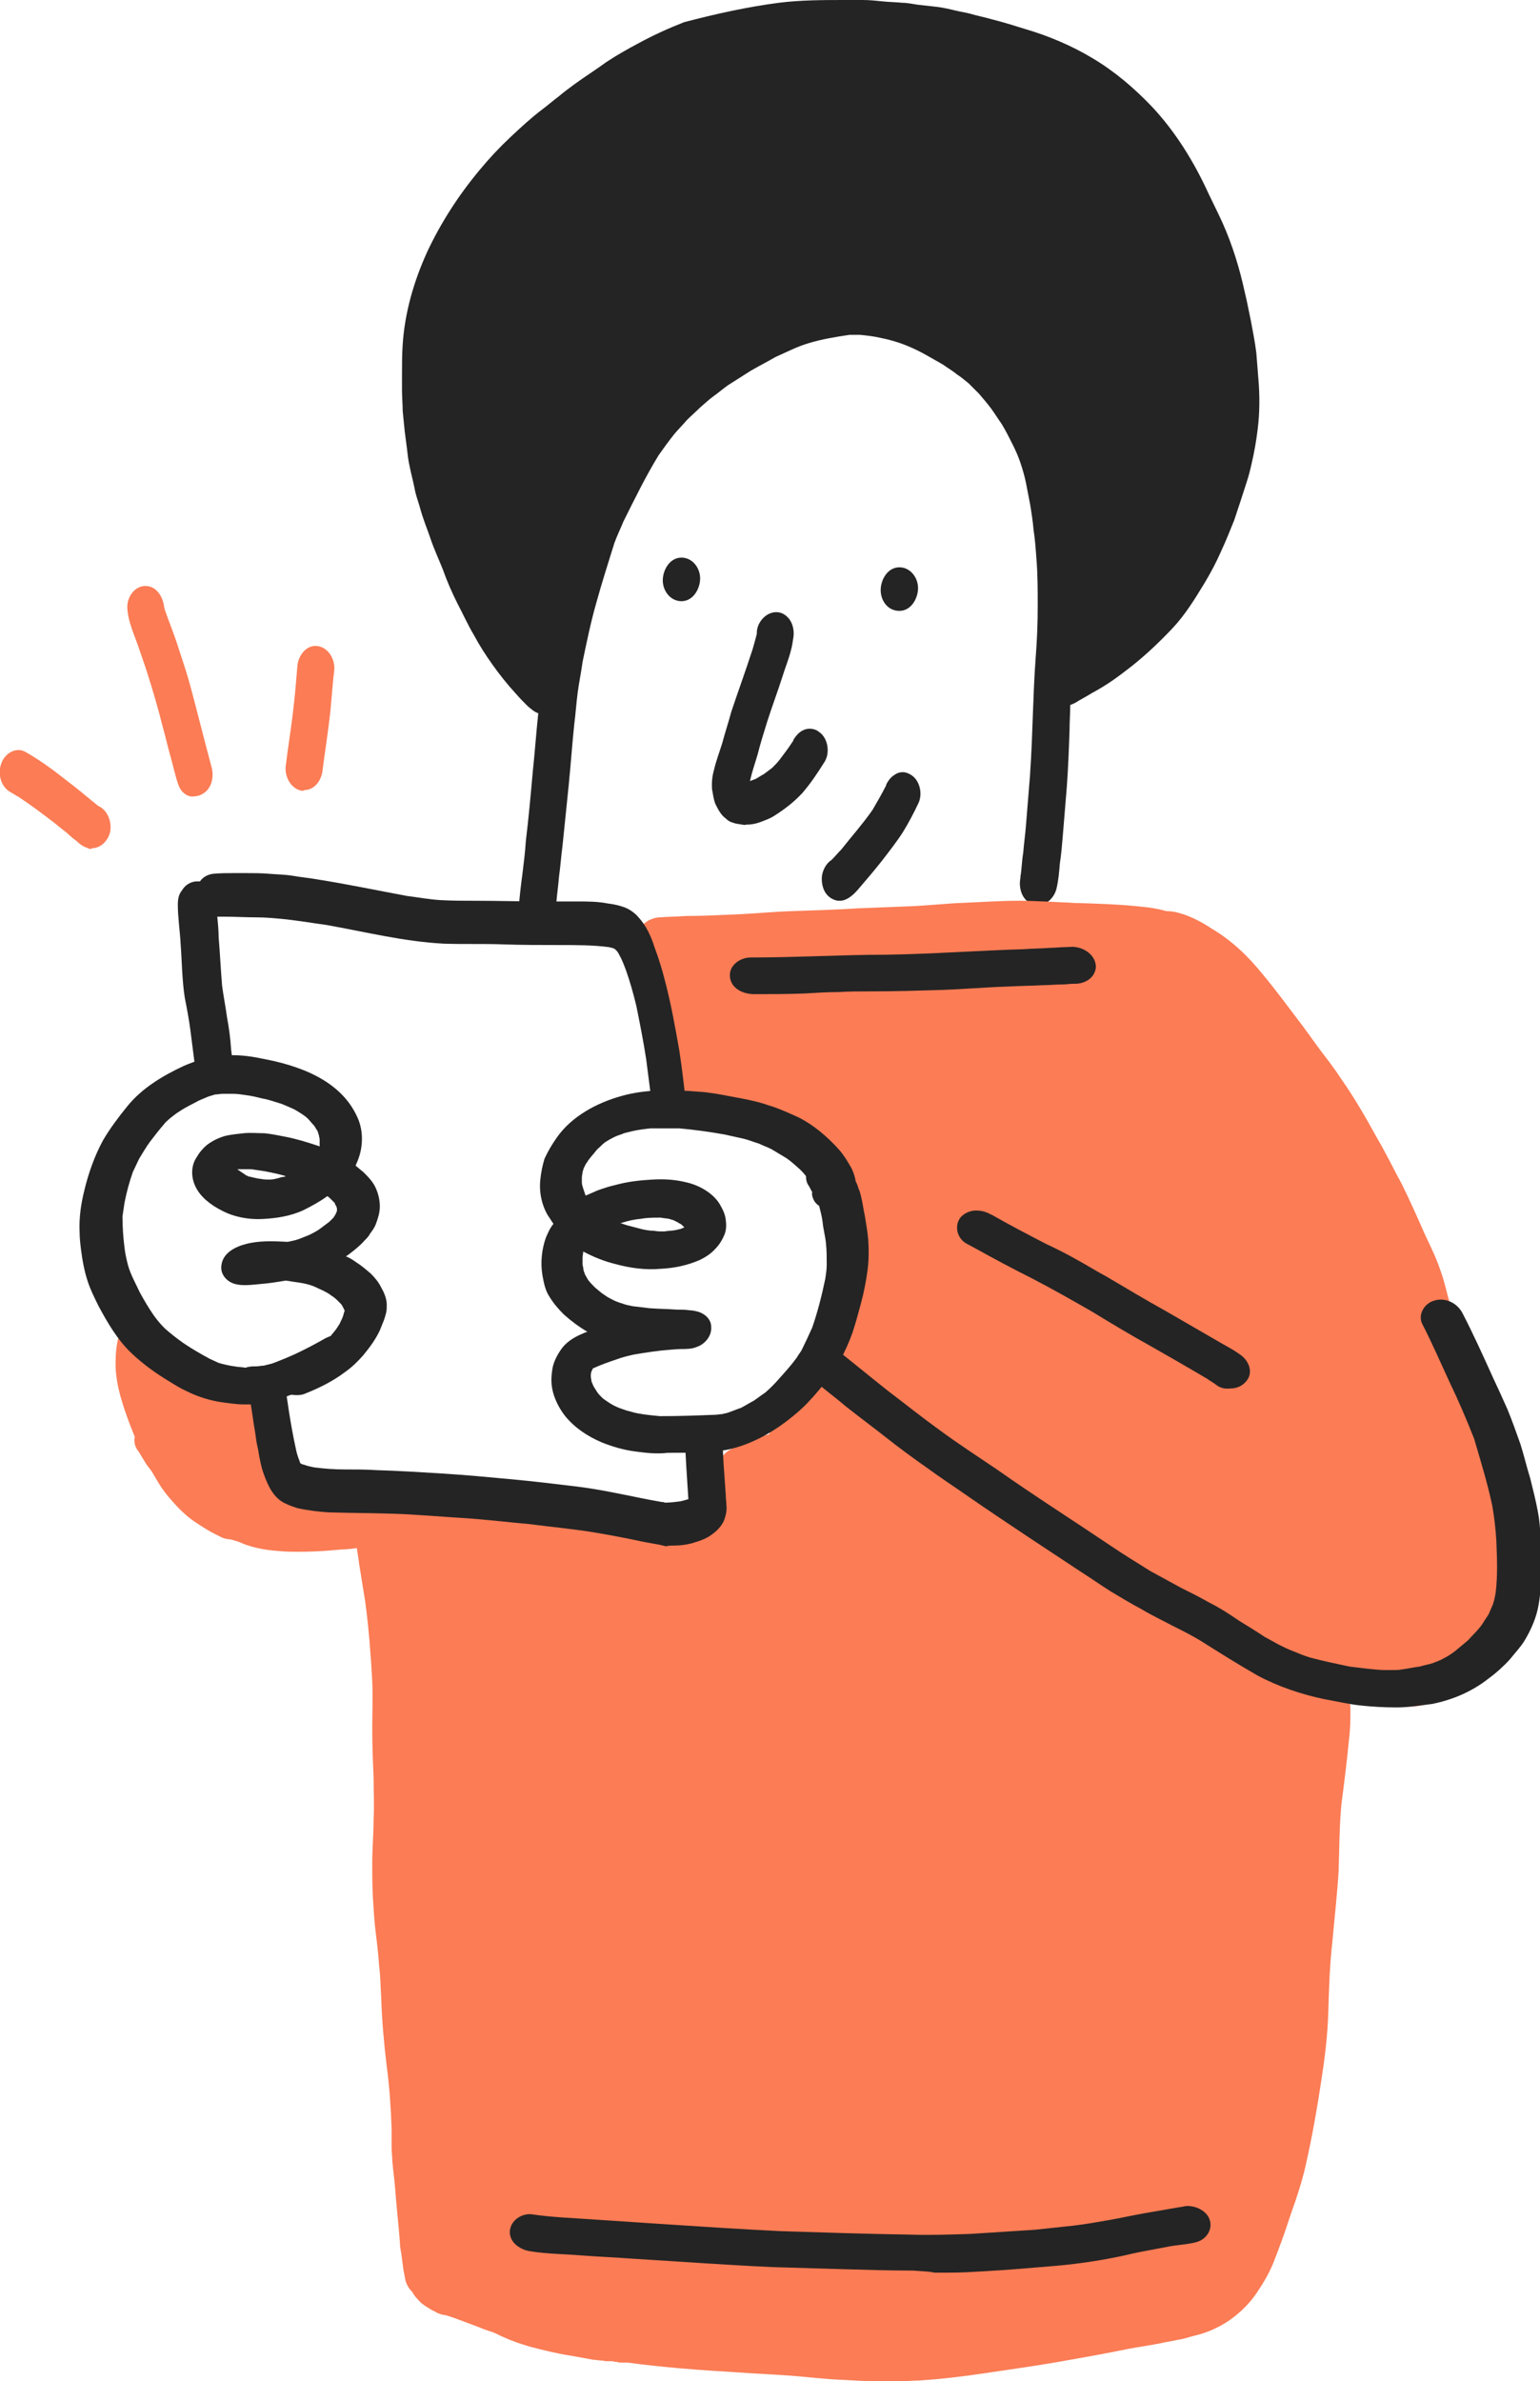
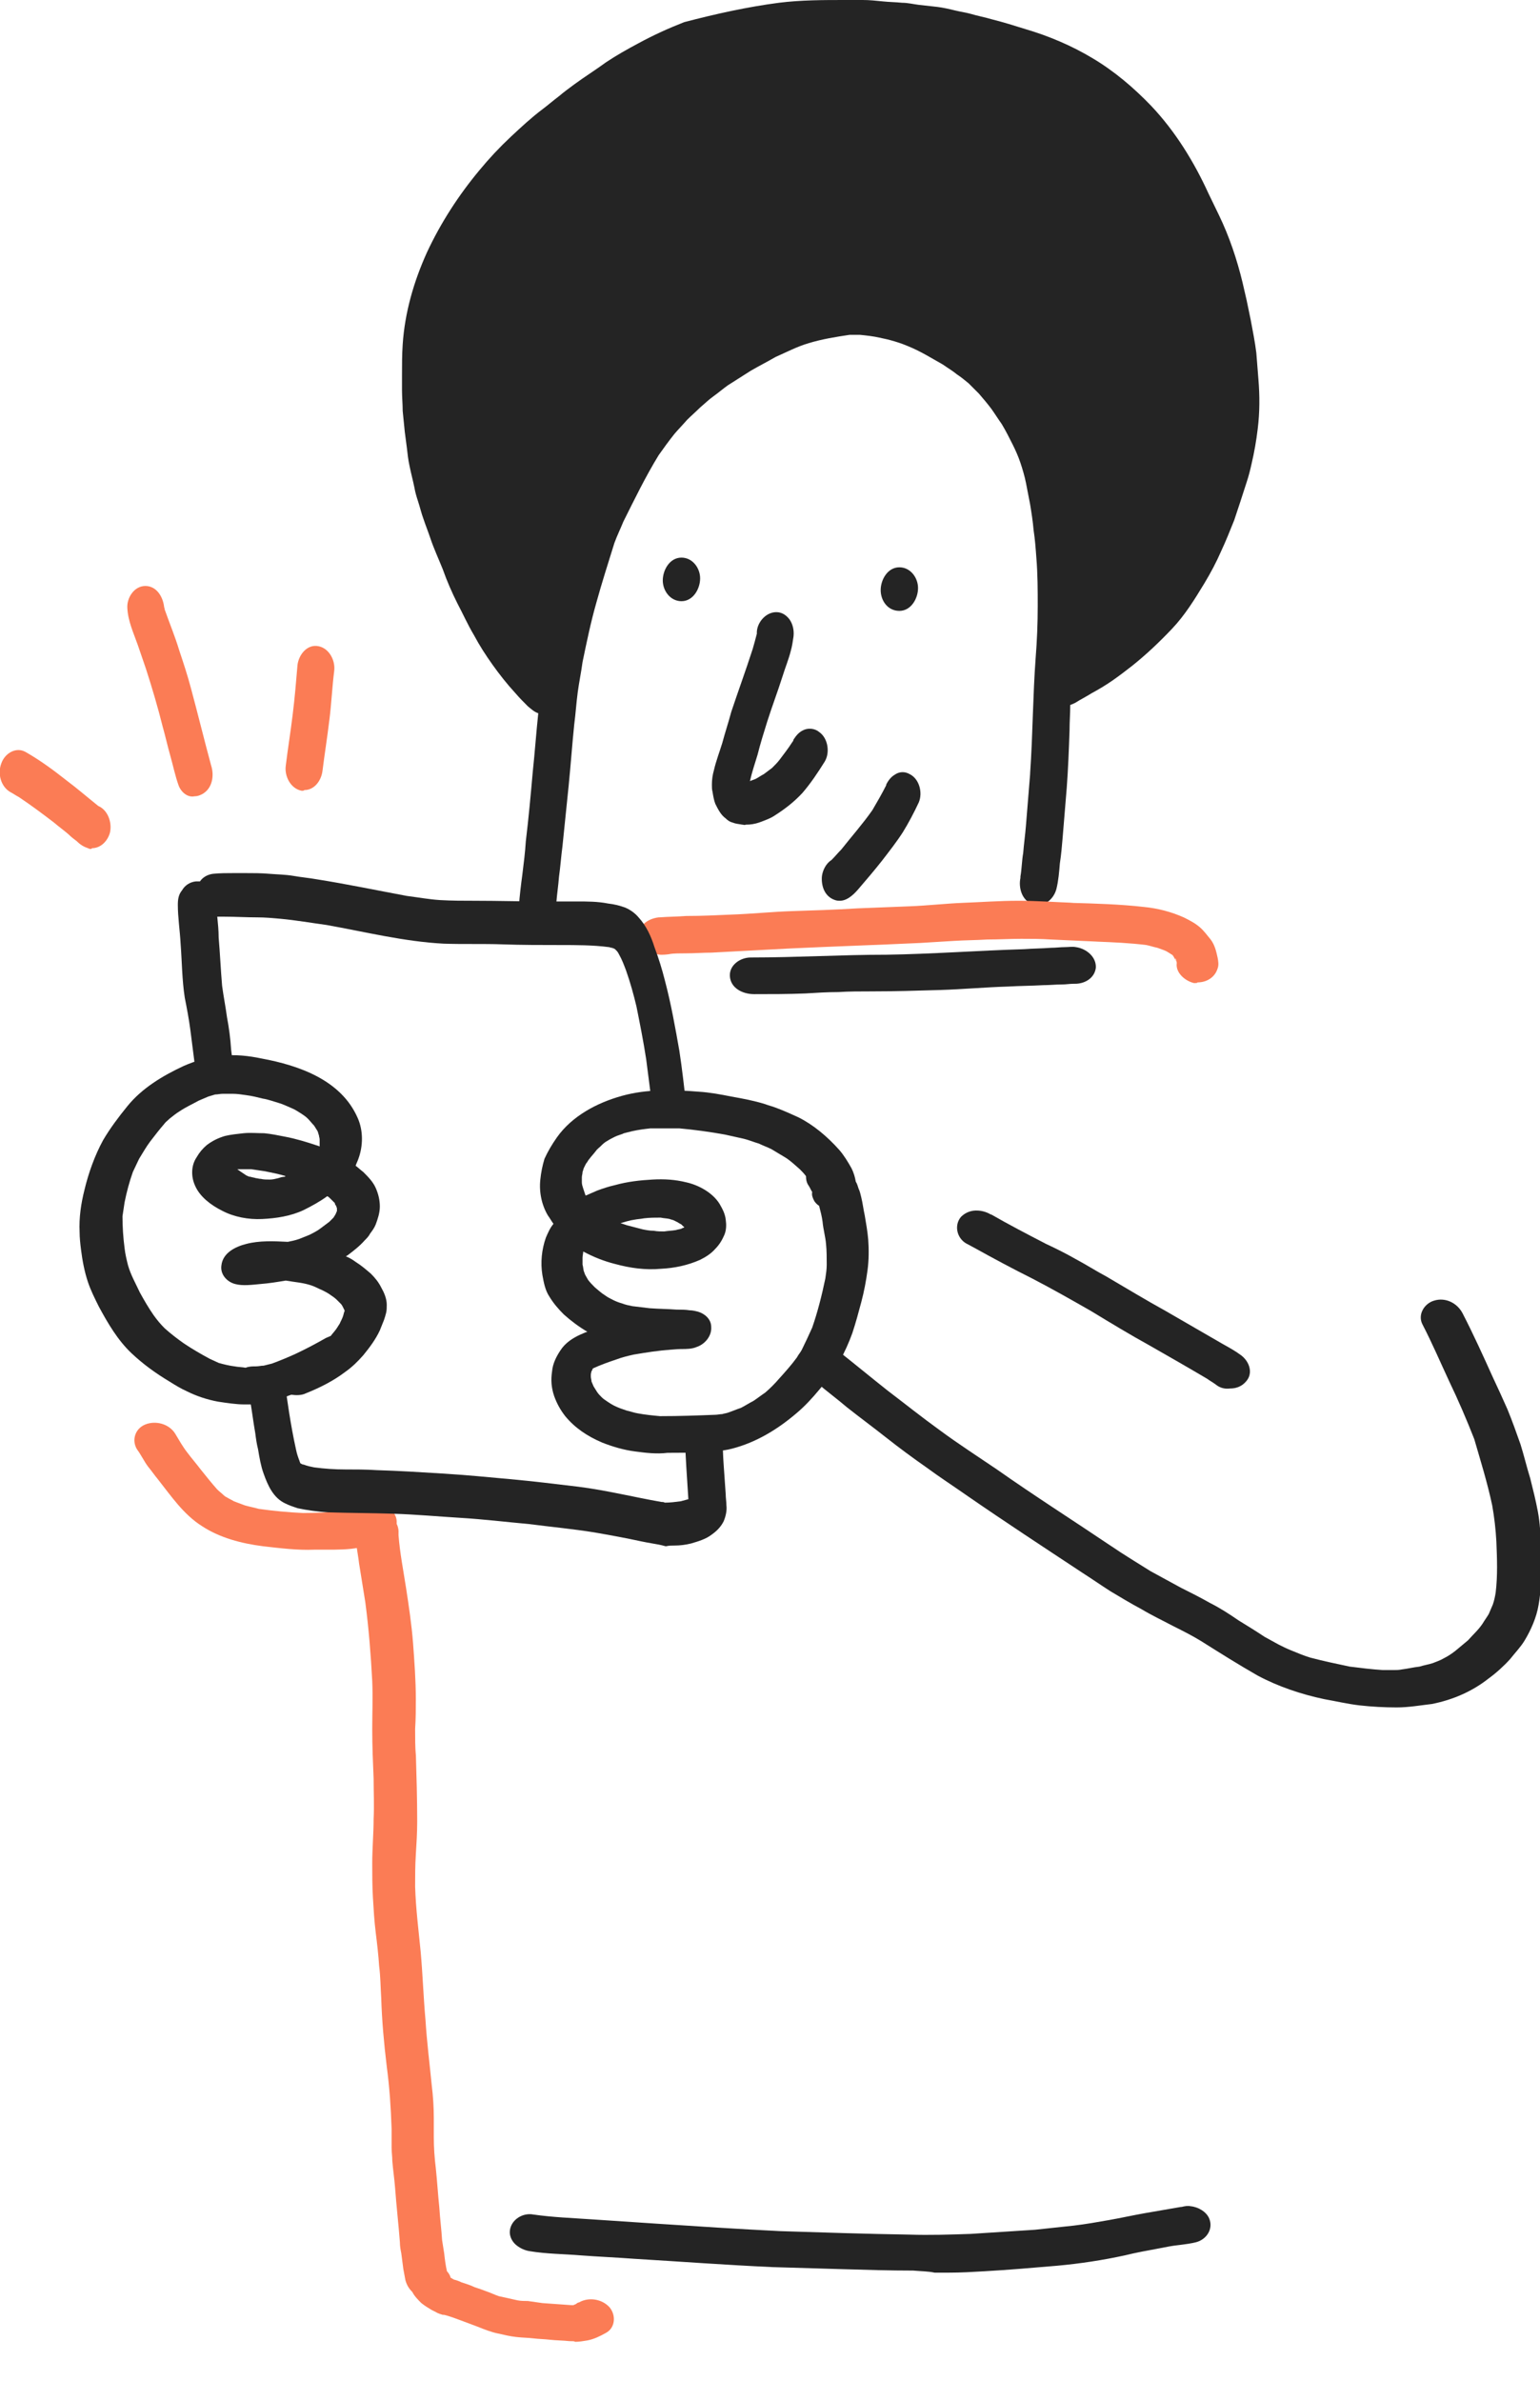
<svg xmlns="http://www.w3.org/2000/svg" x="0px" y="0px" width="222.64px" height="344.24px" viewBox="0 0 222.6 344.2">
  <g>
    <path fill="#242424" d="M95.8,83.9c0-1.5,1-3.3,2.7-3.3c1.6,0,2.7,1.5,2.7,3c0,1.5-1,3.3-2.7,3.3C96.9,86.9,95.8,85.4,95.8,83.9z" />
    <path fill="#242424" d="M127.3,85.3c0-1.5,1-3.3,2.7-3.3c1.6,0,2.7,1.5,2.7,3c0,1.5-1,3.3-2.7,3.3 C128.3,88.3,127.3,86.8,127.3,85.3z" />
    <path fill="#242424" d="M107.3,119.2c-0.5-0.1-0.9-0.1-1.4-0.3c-0.4-0.1-0.7-0.3-1-0.6c-0.7-0.5-1.1-1.3-1.5-2.1 c-0.2-0.5-0.3-1.1-0.4-1.7c-0.1-0.4-0.1-0.7-0.1-1.1c0-0.7,0.1-1.4,0.3-2.1c0.3-1.3,0.8-2.6,1.2-3.9c0.4-1.5,0.9-3,1.3-4.5 c1-3,2.1-6,3.1-9.1c0.2-0.7,0.4-1.4,0.6-2.2c0-0.1,0-0.2,0-0.3c0.1-1.5,1.5-3,3.1-2.8c0.7,0.1,1.2,0.5,1.6,1 c0.5,0.7,0.7,1.6,0.6,2.5c-0.1,0.7-0.2,1.4-0.4,2.1c-0.3,1.2-0.8,2.4-1.2,3.7c-0.7,2.2-1.5,4.3-2.2,6.5c-0.5,1.6-1,3.2-1.4,4.8 c-0.4,1.3-0.8,2.5-1.1,3.8c0.3-0.1,0.5-0.2,0.8-0.3c0.4-0.2,0.8-0.5,1.2-0.7c0.4-0.3,0.8-0.6,1.2-0.9c0.4-0.4,0.8-0.8,1.1-1.2 c0.6-0.8,1.3-1.7,1.8-2.5c0.1-0.1,0.2-0.3,0.2-0.4c0.4-0.6,0.8-1.1,1.5-1.4c0.7-0.3,1.6-0.2,2.2,0.3c1.3,0.9,1.6,3,0.8,4.3 c-1,1.6-2,3.1-3.2,4.5c-1.2,1.3-2.5,2.3-3.9,3.2c-0.7,0.5-1.6,0.8-2.4,1.1c-0.6,0.2-1.2,0.3-1.9,0.3 C107.6,119.3,107.5,119.2,107.3,119.2z" />
    <path fill="#242424" d="M131.5,111.9c1.4,0.7,1.9,2.7,1.3,4.1c-0.7,1.5-1.5,3-2.3,4.3c-0.9,1.4-2,2.8-3,4.1 c-1.1,1.4-2.3,2.8-3.5,4.2c-0.7,0.8-1.6,1.6-2.6,1.6c-0.2,0-0.4,0-0.7-0.1c-1.5-0.5-2-2-1.9-3.4c0.1-0.9,0.6-1.9,1.4-2.4 c0.5-0.5,0.9-1,1.4-1.5c1.5-1.9,3.1-3.7,4.5-5.7c0.7-1.2,1.4-2.4,2-3.6c0,0,0-0.1,0-0.1c0.3-0.6,0.7-1.1,1.2-1.4 C130,111.5,130.8,111.5,131.5,111.9z" />
    <path fill="#242424" d="M181.9,54.8c0.2,2.4,0.2,4.8-0.1,7.2c-0.2,1.7-0.5,3.4-0.9,5.1c-0.2,0.9-0.4,1.7-0.7,2.6 c-0.6,1.9-1.2,3.7-1.8,5.5c-0.6,1.5-1.2,3-1.9,4.5c-0.7,1.6-1.5,3.1-2.4,4.6c-1.4,2.3-2.8,4.6-4.7,6.6c-1.8,1.9-3.7,3.7-5.7,5.3 c-0.9,0.7-1.8,1.4-2.8,2.1c-1,0.7-2,1.3-3.1,1.9c-0.8,0.5-1.6,0.9-2.4,1.4c-0.2,0.1-0.4,0.2-0.7,0.3c0,1.2-0.1,2.4-0.1,3.7 c-0.1,2.8-0.2,5.5-0.4,8.2c-0.2,2.4-0.4,4.9-0.6,7.3c-0.1,1.2-0.2,2.4-0.4,3.7c-0.1,1.2-0.2,2.5-0.5,3.7c-0.4,1.5-1.8,2.7-3.4,2.2 c-1.6-0.5-2.1-2.4-1.8-3.8c0-0.1,0-0.1,0-0.2c0.2-1.1,0.2-2.3,0.4-3.4c0.1-1.3,0.3-2.7,0.4-4c0.2-2.5,0.4-4.9,0.6-7.4 c0,0,0,0,0-0.1c0.2-2.9,0.3-5.7,0.4-8.6c0.1-2.7,0.2-5.4,0.4-8.1c0.2-2.5,0.3-5,0.3-7.5c0-2.3,0-4.6-0.2-7c-0.1-1.4-0.2-2.7-0.4-4 c-0.1-1.2-0.3-2.5-0.5-3.7c-0.2-1-0.4-2.1-0.6-3.1c-0.2-1-0.5-2-0.8-2.9c-0.3-0.9-0.7-1.8-1.1-2.6c-0.5-1-1-2-1.6-3 c-0.5-0.7-1-1.5-1.5-2.2c-0.6-0.8-1.2-1.5-1.8-2.2c-0.5-0.5-1-1-1.5-1.5c-0.6-0.5-1.1-0.9-1.7-1.3c-0.6-0.5-1.3-0.9-2-1.4 c-1.6-0.9-3.2-1.9-4.9-2.6c-1.4-0.6-2.8-1-4.3-1.3c-0.9-0.2-1.8-0.3-2.8-0.4c-0.5,0-1,0-1.5,0c-2,0.3-3.9,0.6-5.9,1.2 c-1.7,0.5-3.2,1.3-4.8,2c-1.2,0.7-2.4,1.3-3.6,2c-1.1,0.7-2.2,1.4-3.3,2.1c-0.7,0.5-1.4,1.1-2.1,1.6c-0.7,0.5-1.3,1.1-1.9,1.6 c-0.6,0.6-1.3,1.2-1.9,1.8c-0.6,0.7-1.2,1.3-1.8,2c-0.8,1-1.6,2.1-2.3,3.1c-1.9,3.1-3.5,6.4-5.1,9.6c-0.4,1-0.9,2-1.3,3.1 c-0.9,2.9-1.8,5.7-2.6,8.6c-0.8,2.8-1.4,5.7-2,8.6c-0.2,1.5-0.5,2.9-0.7,4.4c-0.2,1.5-0.3,3.1-0.5,4.6c-0.3,2.9-0.5,5.8-0.8,8.8 c-0.3,2.9-0.6,5.9-0.9,8.8c-0.2,1.5-0.3,3-0.5,4.4c-0.1,1.3-0.3,2.6-0.4,3.9c0,0,0,0.1,0,0.1c0,1.5-1,3.2-2.7,3.3c0,0-0.1,0-0.1,0 c-1.6,0-2.6-1.6-2.6-3c0.1-1.5,0.3-3.1,0.5-4.6c0.2-1.6,0.4-3.2,0.5-4.8c0.4-3.3,0.7-6.6,1-10c0.3-2.8,0.5-5.7,0.8-8.5 c-0.6-0.2-1-0.6-1.5-1c-0.6-0.6-1.2-1.2-1.8-1.9c-1.2-1.3-2.3-2.7-3.3-4.1c-1-1.4-1.9-2.8-2.7-4.3c-0.9-1.5-1.6-3.1-2.4-4.6 c-0.8-1.6-1.5-3.2-2.1-4.9c-0.6-1.5-1.3-3-1.8-4.5c-0.3-0.9-0.7-1.9-1-2.8c-0.3-0.8-0.5-1.7-0.8-2.6c-0.2-0.6-0.4-1.3-0.5-1.9 c-0.2-1-0.5-2.1-0.7-3.1c-0.2-0.9-0.3-1.8-0.4-2.7c-0.1-0.8-0.2-1.5-0.3-2.3c-0.1-1-0.2-2-0.3-3c0-1-0.1-2-0.1-3c0-0.7,0-1.4,0-2.2 c0-1.5,0-2.9,0.1-4.4c0.3-4.6,1.6-9.1,3.5-13.3c2-4.3,4.6-8.3,7.6-11.9c1.4-1.7,2.9-3.3,4.5-4.8c1.5-1.4,3-2.8,4.6-4 c0.8-0.6,1.6-1.3,2.4-1.9c0.7-0.6,1.4-1.1,2.2-1.7c1.5-1.1,3.1-2.1,4.6-3.2c1.5-1,3.1-1.9,4.6-2.7c2.2-1.2,4.4-2.2,6.7-3.1 C103.5,2,108,1,112.6,0.4C115.8,0,119,0,122.3,0c0.8,0,1.6,0,2.4,0c1,0,1.9,0.1,2.9,0.2c0.9,0.1,1.8,0.1,2.8,0.2 c0.8,0,1.6,0.2,2.4,0.3c0.9,0.1,1.8,0.2,2.7,0.3c0.8,0.1,1.7,0.3,2.5,0.5c0.8,0.2,1.6,0.3,2.3,0.5c1,0.3,2.1,0.5,3.1,0.8 c1.6,0.4,3.2,0.9,4.8,1.4c3.4,1,6.7,2.4,9.7,4.2c3.2,1.9,6,4.3,8.5,6.9c3.5,3.7,6.2,8.1,8.3,12.7c0.5,1,1,2.1,1.5,3.1 c1.5,3.1,2.6,6.4,3.4,9.7c0.2,0.9,0.4,1.7,0.6,2.6c0.2,1,0.4,1.9,0.6,2.9c0.3,1.6,0.6,3.1,0.8,4.7 C181.7,52.3,181.8,53.6,181.9,54.8z" />
-     <path fill="#FB7C55" d="M219.9,224.2c0,1.5,0,3-0.2,4.5c-0.2,1.8-0.6,3.4-1.2,5.1c-0.3,1-0.7,1.9-1.2,2.8c-0.9,2-2.2,3.8-3.7,5.4 c-1.3,1.4-3.1,2.6-4.8,3.4c-0.9,0.4-1.9,0.7-2.8,1c-1.2,0.3-2.3,0.3-3.5,0.3c-0.1,0-0.3,0-0.4,0c-2.4,0-4.7-0.4-7-0.9 c0,0.4,0.1,0.7,0.1,1.1c0,1.5,0,3-0.2,4.5c-0.3,3.2-0.7,6.3-1.1,9.4c-0.3,3.2-0.3,6.4-0.4,9.6c-0.2,3.4-0.6,6.8-0.9,10.2 c-0.4,3.5-0.5,6.9-0.6,10.4c-0.1,3.2-0.5,6.5-1,9.7c-0.6,4-1.3,8-2.2,12c-0.4,1.9-1,3.8-1.6,5.6c-0.7,1.9-1.3,3.9-2,5.8 c-0.3,0.7-0.5,1.4-0.8,2.1c-0.6,1.7-1.4,3.2-2.4,4.7c-1.1,1.8-2.6,3.3-4.3,4.5c-1.5,1-3.2,1.8-5,2.2c-0.8,0.2-1.6,0.5-2.4,0.6 c-0.8,0.2-1.7,0.3-2.5,0.5c-1.5,0.3-3,0.5-4.6,0.8c-3.4,0.7-6.8,1.3-10.2,1.9c-3.5,0.6-7,1.1-10.4,1.6c-3.3,0.5-6.6,0.9-9.9,1.1 c-0.8,0-1.6,0.1-2.4,0.1c0,0-0.1,0-0.1,0c-1.1,0-2.1,0-3.2,0c-1.7,0-3.4-0.1-5.2-0.2c-2.5-0.1-4.9-0.4-7.4-0.6 c-2.7-0.2-5.3-0.3-8-0.5c-5.2-0.3-10.5-0.7-15.7-1.4c-0.1,0-0.1,0-0.2,0c0,0,0,0,0,0c0,0,0,0,0,0c0,0-0.1,0-0.1,0 c-0.1,0-0.2,0-0.3,0c-0.1,0-0.2,0-0.3,0c0,0,0,0,0,0c0,0,0,0,0,0c-0.2,0-0.4,0-0.6-0.1c0,0-0.1,0-0.1,0c-0.2,0-0.3,0-0.5-0.1 c-0.1,0-0.3,0-0.4,0c0,0-0.1,0-0.1,0c0,0-0.1,0-0.1,0c0,0,0,0,0,0c0,0,0,0,0,0s0,0,0,0c-0.1,0-0.3,0-0.4,0c-0.2,0-0.4-0.1-0.7-0.1 c-0.4,0-0.7-0.1-1.1-0.1h0h0c0,0,0,0,0,0c0,0,0,0,0,0c0,0,0,0,0,0c0,0,0,0,0,0c-1.1-0.2-2.2-0.4-3.3-0.6c-2-0.3-4-0.8-5.9-1.3 c-1.4-0.4-2.8-0.9-4.1-1.5c-1.5-0.7-3-1.5-4.4-2.4c-1.6-1-3.1-2.2-4.7-3.2c-0.2,0-0.5-0.1-0.7-0.2c0,0,0.1,0,0.1,0.1 c-0.7-0.3-1.2-0.7-1.5-1.4c-0.3-0.8-0.2-1.7,0.2-2.5c-0.2-0.5-0.3-1.2-0.2-1.7c0-0.1,0-0.1,0-0.2c-0.3-0.3-0.6-0.7-0.6-1.2 c-0.4-2.5-0.8-5.1-1-7.6c-0.2-2.6-0.2-5.2-0.4-7.8c-0.2-2.6-0.5-5.2-0.7-7.8c-0.1-1.3-0.1-2.6-0.1-3.9c0-1.2-0.1-2.3-0.2-3.5 c0-0.3,0-0.7,0.1-1c-0.2-0.3-0.2-0.6-0.3-1c-0.2-1.7-0.3-3.5-0.4-5.2c-0.1-1.7-0.1-3.4-0.2-5.1c-0.1-3.3-0.2-6.7-0.3-10 c-0.1-1.8-0.1-3.6-0.2-5.4c-0.1-1.7-0.3-3.5-0.4-5.2c-0.3-3.3-0.6-6.5-0.7-9.8c-0.1-3.4-0.2-6.9-0.3-10.3 c-0.1-4.1-0.3-8.2-0.6-12.3c-0.1-2-0.3-4.1-0.2-6.1c0,0,0,0-0.1,0c-0.4,0.1-0.9,0.2-1.3,0.3c-3.4,0.7-6.8,1-10.3,1 c-0.9,0-1.8,0-2.7-0.1c-1.7-0.1-3.5-0.4-5.1-1c-0.5-0.2-1-0.4-1.5-0.7c-0.1,0-0.3,0-0.4,0c0,0,0,0-0.1,0c-0.6,0-1.2-0.2-1.7-0.5 c-1.3-0.6-2.5-1.4-3.7-2.2c-1.4-1-2.5-2.2-3.6-3.5c-1.1-1.3-1.9-2.8-2.7-4.2c-1.1-2-2-4-2.8-6.1c-1-2.7-2-5.5-2.1-8.5 c0-0.2,0-0.4,0-0.6c0,0.1,0,0.2,0,0.3c0-1.6,0.1-3.2,0.7-4.7c0.6-1.5,2.3-2.5,3.9-2c1.5,0.6,1.8,2.5,1.2,3.9c0,0,0,0,0,0.1 c0,0.2-0.1,0.4-0.1,0.7c0,0.3,0,0.6,0,0.8c0,0,0,0.1,0,0.1c0,0,0,0.1,0,0.1c0,0,0,0,0,0c0,0,0,0,0,0.1c0,0.1,0,0.2,0,0.3 c0,0,0,0,0,0c0,0,0,0,0,0c0,0,0,0,0,0c0.7-0.3,1.4-0.3,2.1,0c0.5,0.2,0.9,0.5,1.4,0.8c1.3,0.7,2.7,1.3,4.1,1.8 c1.5,0.5,3.1,1,4.6,1.5c0.5,0.1,0.9,0.2,1.4,0.4c0.5,0.2,0.8,0.5,1.1,0.8c0.2,0.2,0.4,0.4,0.5,0.6c0.2,0.3,0.3,0.7,0.4,1.1 c0.1,0.6,0.1,1.2,0.1,1.8c0,0.5,0,1.1,0,1.6c0.2,0.3,0.3,0.6,0.3,1c0,0,0,0.1,0,0.1c0.1,0.4,0.3,0.7,0.4,1.1c0.7,1.4,1.4,2.7,2.2,4 c0.4,0.5,0.7,0.9,1.1,1.4c0.1,0,0.1,0.1,0.2,0.2c0.3,0,0.7,0.1,1,0.1c0.5,0.1,1,0.3,1.4,0.7c0.2,0.1,0.3,0.3,0.4,0.5 c0.6,0.1,1.1,0.2,1.7,0.3c2.7,0.3,5.5,0.3,8.2,0.5c0.4,0,0.8,0.2,1.1,0.4c0.6-1.2,1.6-2.1,2.9-2.3c0.7-0.1,1.3,0.1,1.8,0.4 c0.7,0.4,1.1,1.1,1.1,1.9c0.1,0,0.1,0,0.2,0c0.5,0.1,1,0.3,1.5,0.5c0.6,0.2,1.2,0.3,1.8,0.4c5,0.6,10,0.9,15,1.4 c2.4,0.2,4.8,0.5,7.3,0.7c2.4,0.3,4.8,0.7,7.3,1c1.1,0.1,2.1,0.2,3.2,0.2c1-0.1,2.1-0.2,3.1-0.4c0.6-0.1,1.3-0.3,1.9-0.5 c0,0,0.1,0,0.1,0c0,0,0-0.1,0.1-0.1c0-0.1,0.1-0.1,0.1-0.2c0,0,0,0,0-0.1c0.1-0.5,0.2-1,0.2-1.5c0.1-1,0.1-2.1,0.2-3.1 c0-0.5,0.1-1,0.1-1.5c-1-1.7,0.1-3.9,1.8-4.7c1.7-0.8,3.5-1.6,5.4-2.1c0.2-0.9,0.7-1.7,1.4-2.2c0.5-0.4,1-0.7,1.5-0.8 c0.7-1.3,1.4-2.5,2.1-3.8c0.8-1.4,1.6-2.8,2.4-4.3c0.4-0.8,0.8-1.5,1.1-2.3c0.4-1.1,0.7-2.1,1.1-3.2c0.4-0.9,0.7-1.9,0.9-2.9 c0.1-0.6,0.2-1.3,0.3-1.9c0.2-1.6,0.3-3.1,0.3-4.7c0-1.5-0.1-2.9,0-4.4c0.1-0.8,0.3-1.6,0.4-2.5c0-0.4,0.1-0.8,0.2-1.2 c0.1-0.5,0.3-1,0.6-1.5c-0.2-0.3-0.3-0.6-0.5-0.9c-0.2-0.3-0.4-0.6-0.7-0.8c-0.7-0.7-1.3-1.3-2.1-1.9c-1.1-0.8-2.3-1.5-3.5-2.2 c-1.4-0.7-2.9-1.2-4.3-1.7c-2.3-0.6-4.6-0.9-7-1.4c-1.2-0.2-2.4-0.6-3.6-0.9c-0.8-0.2-1.5-0.5-2.3-0.8c-0.6-0.3-1.1-0.8-1.4-1.4 c-0.3-0.5-0.4-1-0.6-1.6c-0.2-0.7-0.5-1.3-0.6-2c-0.2-1.1-0.3-2.2-0.5-3.3c-0.1-1.1-0.3-2.2-0.4-3.4c-0.2-1.2-0.4-2.4-0.6-3.6 c-0.2-1.3-0.4-2.7-0.7-4c-0.1,0-0.3-0.1-0.4-0.1c-0.3-0.2-0.7-0.3-0.9-0.5c-0.3-0.3-0.5-0.6-0.7-1c-0.5-1.1-0.1-2.3,0.4-3.3 c0.3-0.6,0.7-1,1.2-1.4c0.1-0.1,0.3-0.2,0.4-0.3c0,0,0,0-0.1,0.1c0.9-0.6,2.1-0.7,3.1,0.1c0.2,0.2,0.3,0.3,0.4,0.5c0,0,0.1,0,0.1,0 c0.1,0.1,0.2,0.1,0.3,0.2c1.3,0.1,2.6,0.1,3.9,0.1c3.3-0.2,6.5-0.4,9.7-0.6c3.4-0.1,6.9-0.3,10.3-0.5c3.4-0.2,6.7-0.3,10.1-0.7 c3.3-0.4,6.6-0.8,9.9-1.1c3.1-0.3,6.3-0.5,9.4-0.7c3.1-0.1,6.2-0.4,9.3-0.5c2.5-0.2,5-0.4,7.5-0.3c0.9,0,1.7,0.2,2.6,0.5 c1.4,0.5,2.7,1.2,3.9,2c2.9,1.7,5.3,4,7.4,6.6c2,2.4,3.9,5,5.8,7.5c0.9,1.2,1.8,2.5,2.7,3.7c1,1.3,2,2.6,2.9,4 c1.9,2.7,3.5,5.5,5.1,8.4c1.3,2.2,2.4,4.5,3.6,6.7c1.2,2.4,2.3,4.9,3.4,7.4c0.8,1.7,1.6,3.3,2.2,5.1c0.6,1.6,0.9,3.2,1.4,4.9 c0.8,2.4,1.6,4.9,2.5,7.2c1.1,2.7,1.9,5.6,2.9,8.4c0.5,1.4,0.9,2.8,1.4,4.2c0.5,1.3,1.1,2.6,1.7,3.9c0.3,0.6,0.5,1.2,0.7,1.8 c0.6,1.6,0.8,3.4,0.9,5.2C219.9,220.7,219.9,222.4,219.9,224.2z" />
    <path fill="#FB7C55" d="M172.6,142.1c-1.3-0.3-2.7-1.5-2.5-2.9c0-0.2-0.1-0.3-0.1-0.5c0-0.1-0.1-0.1-0.1-0.2c0,0,0,0.1,0,0.1 c0,0,0,0,0,0c0,0,0,0,0,0c0,0.1,0.1,0.2,0.1,0.3c-0.1-0.2-0.3-0.5-0.4-0.7c0,0,0.1,0.1,0.1,0.1c0,0-0.1-0.1-0.1-0.1 c-0.1-0.1-0.1-0.2-0.2-0.2c0.1,0.1,0.1,0.1,0.2,0.2c0,0,0,0,0,0c0,0,0,0,0,0c0,0,0.1,0.1,0.1,0.1c-0.1-0.1-0.1-0.1-0.2-0.2 c0,0-0.1-0.1-0.1-0.1c-0.1-0.1-0.2-0.1-0.3-0.2c-0.2-0.1-0.3-0.2-0.5-0.3c-0.4-0.2-0.8-0.3-1.3-0.5c-0.5-0.1-1.1-0.3-1.6-0.4 c-2.4-0.3-4.8-0.4-7.3-0.5c0,0,0.1,0,0.1,0c-2.2-0.1-4.4-0.2-6.6-0.3c-1.4-0.1-2.9-0.1-4.3-0.1c-1.6,0-3.2,0.1-4.9,0.1 c-1.6,0.1-3.2,0.1-4.8,0.2c-1.6,0.1-3.2,0.2-4.9,0.3c-6.3,0.3-12.6,0.5-18.9,0.8c-3.8,0.2-7.6,0.4-11.3,0.6c-1.2,0-2.4,0.1-3.7,0.1 c-0.8,0-1.6,0-2.4,0.1c0.1,0,0.3,0,0.4,0c-0.4,0-0.8,0.1-1.3,0.1c-1.5,0.1-3.3-1.1-3.4-2.6c-0.1-0.7,0.1-1.3,0.6-1.8 c0.6-0.6,1.4-0.9,2.2-1c0.2,0,0.4,0,0.5,0c-0.1,0-0.3,0-0.4,0c1.3-0.1,2.6-0.1,3.9-0.2c2.2,0,4.3-0.1,6.5-0.2 c2.9-0.1,5.8-0.4,8.7-0.5c3.2-0.1,6.3-0.2,9.5-0.4c2.5-0.1,5.1-0.2,7.6-0.3c2.6-0.1,5.2-0.4,7.7-0.5c2.7-0.1,5.3-0.3,8-0.3 c2.7,0,5.3,0.2,8,0.3c-0.2,0-0.3,0-0.5,0c3.6,0.1,7.2,0.2,10.7,0.6c2,0.2,3.9,0.7,5.7,1.5c0.8,0.4,1.6,0.8,2.3,1.4 c0.6,0.5,1.1,1.2,1.6,1.8c0.6,0.8,0.8,1.7,1,2.6c0.1,0.5,0.2,1.1,0,1.6c-0.4,1.3-1.6,2-2.9,2C173.1,142.1,172.8,142.1,172.6,142.1z " />
    <path fill="#FB7C55" d="M38,223.5c-3.1-0.4-6.2-1.2-8.8-2.9c-2.7-1.7-4.5-4.4-6.4-6.8c-0.5-0.6-0.9-1.2-1.4-1.8 c-0.6-0.8-1-1.7-1.6-2.5c-0.8-1.3-0.3-3,1.2-3.6c1.5-0.6,3.4-0.1,4.3,1.3c0.6,1,1.1,1.9,1.8,2.8c0.6,0.8,1.3,1.6,1.9,2.4 c0.8,1,1.6,2,2.4,2.9c0.3,0.3,0.6,0.5,0.9,0.8c0.2,0.2,0.4,0.3,0.6,0.4c0.3,0.2,0.6,0.3,0.9,0.5c0.5,0.2,1.1,0.4,1.6,0.6 c0.7,0.2,1.3,0.3,2,0.5c2.1,0.3,4.3,0.5,6.4,0.6c1.8,0,3.6-0.1,5.4-0.2c0.7-0.1,1.5-0.2,2.2-0.3c0.1,0,0.2-0.1,0.3-0.1c0,0,0,0,0,0 c1.6-1.7,4.5-1,5.4,0.9c0.3,0.6,0.3,1.2,0.1,1.8c-0.1,0.5-0.4,0.8-0.8,1.1c-0.1,0.1-0.3,0.3-0.4,0.4c-1.2,0.9-2.7,1.2-4.1,1.4 c-1.5,0.3-3.1,0.3-4.7,0.3c-0.6,0-1.2,0-1.8,0C43.1,224.1,40.6,223.8,38,223.5z" />
    <path fill="#FB7C55" d="M82.3,338.4c-0.9-0.1-1.9-0.1-2.8-0.2c-0.8-0.1-1.6-0.1-2.4-0.2c-0.8-0.1-1.7-0.1-2.5-0.2 c-0.9-0.1-1.7-0.3-2.6-0.5c-1-0.2-2-0.6-3-1c-0.8-0.3-1.6-0.6-2.4-0.9c-0.8-0.3-1.6-0.6-2.4-0.8c-0.1,0-0.1,0-0.2,0 c-0.3-0.1-0.7-0.2-1-0.4c-0.2-0.1-0.4-0.2-0.6-0.3c-0.5-0.3-1-0.6-1.5-1c-0.5-0.5-1-1-1.3-1.6c-0.5-0.5-0.8-1-1-1.7 c-0.1-0.5-0.2-1.1-0.3-1.6c-0.1-0.8-0.2-1.5-0.3-2.3c-0.1-0.5-0.2-1-0.2-1.6c-0.2-2.6-0.5-5.2-0.7-7.9c-0.1-1.3-0.3-2.6-0.4-3.9 c0-0.6-0.1-1.2-0.1-1.9c0-0.4,0-0.7,0-1c0-0.3,0-0.7,0-1c0-0.1,0-0.2,0-0.3c0-0.1,0-0.2,0-0.2c0-0.1,0-0.1,0-0.2 c-0.1-3-0.3-6-0.7-9c-0.4-3.3-0.7-6.6-0.8-9.9c-0.1-1.5-0.1-3.1-0.3-4.6c-0.1-1.6-0.3-3.3-0.5-4.9c-0.2-1.6-0.3-3.3-0.4-5 c-0.1-1.7-0.1-3.3-0.1-5c0-2.1,0.2-4.3,0.2-6.4c0.1-1.9,0-3.9,0-5.8c-0.1-2.4-0.2-4.7-0.2-7.1c0-2.4,0.1-4.7,0-7 c-0.2-3.8-0.5-7.6-1-11.4c-0.3-1.9-0.6-3.7-0.9-5.6c-0.1-0.9-0.3-1.9-0.4-2.8c-0.1-0.9-0.2-1.8-0.1-2.7c0.3-1.6,2.2-2.2,3.7-1.9 c1.4,0.3,2.6,1.5,2.5,3c0,0,0,0,0,0c0,0.1,0,0.2,0,0.3c0.2,2.6,0.7,5.1,1.1,7.7c0.4,2.6,0.8,5.3,1,7.9c0.2,2.7,0.4,5.4,0.4,8.1 c0,1.4,0,2.8-0.1,4.3c0,1.3,0,2.6,0.1,3.8c0-0.1,0-0.3,0-0.4c0.1,3.3,0.2,6.7,0.2,10c0,1.6-0.1,3.2-0.2,4.8 c-0.1,1.5-0.1,3.1-0.1,4.6c0.1,3.2,0.5,6.3,0.8,9.4c0.3,3.3,0.4,6.6,0.7,9.9c0.2,3.2,0.6,6.3,0.9,9.4c0.2,1.6,0.3,3.2,0.3,4.8 c0,0.4,0,0.8,0,1.2c0,0.2,0,0.5,0,0.7c0,0.1,0,0.3,0,0.4c0,0.1,0,0.2,0,0.3c0,0.1,0,0.1,0,0.2c0,0,0,0,0-0.1c0,1.5,0.1,3,0.3,4.6 c0.2,1.9,0.3,3.7,0.5,5.6c0.1,1.6,0.3,3.1,0.4,4.7c0.1,0.6,0.2,1.3,0.3,1.9c0.1,0.9,0.2,1.7,0.4,2.6c0.2,0.2,0.4,0.5,0.5,0.8 c0,0,0,0,0,0.1c0.2,0.1,0.3,0.2,0.5,0.3c0.4,0.1,0.7,0.2,1.1,0.4c0.6,0.2,1.3,0.4,1.9,0.7c0.6,0.2,1.2,0.4,1.7,0.6 c0.6,0.2,1.2,0.5,1.8,0.7c0.9,0.2,1.8,0.4,2.7,0.6c0.5,0.1,1,0.1,1.5,0.1c0.7,0.1,1.4,0.2,2.1,0.3c1.4,0.1,2.8,0.2,4.2,0.3 c0.1,0,0.2,0,0.3,0c0,0,0,0,0,0c0,0,0,0,0,0c0.1-0.1,0.3-0.1,0.4-0.2c0.1-0.1,0.3-0.2,0.4-0.2c1.4-0.8,3.3-0.5,4.4,0.7 c1,1.2,0.8,3-0.5,3.7c-0.9,0.5-1.7,0.9-2.7,1.1c-0.6,0.1-1.2,0.2-1.8,0.2C83.1,338.4,82.7,338.4,82.3,338.4z" />
    <path fill="#242424" d="M201.9,246.8c-1.8,0-3.6-0.1-5.4-0.3c-1.7-0.2-3.4-0.6-5.1-0.9c-3.3-0.7-6.6-1.8-9.6-3.4 c-2.8-1.6-5.5-3.3-8.2-5c-1.3-0.8-2.7-1.5-4.1-2.2c-1.5-0.8-3-1.5-4.5-2.4c-1.5-0.8-3-1.7-4.5-2.6c-1.4-0.9-2.7-1.8-4.1-2.7 c-5.6-3.7-11.1-7.3-16.6-11.1c-2-1.4-4-2.7-5.9-4.1c-2-1.4-3.9-2.8-5.8-4.3c-1.9-1.5-3.8-2.9-5.7-4.4c-1.4-1.2-2.9-2.3-4.3-3.5 c-0.3-0.3-0.7-0.5-1-0.8c-0.6-0.4-1-0.9-1.2-1.6c-0.2-0.8,0-1.6,0.5-2.2c1.1-1.2,3.1-1.2,4.4-0.3c0,0,0,0,0.1,0 c0.1,0.1,0.2,0.2,0.3,0.3c2.4,1.9,4.7,3.8,7.1,5.7c2.5,1.9,5,3.9,7.5,5.7c2.7,2,5.5,3.8,8.3,5.7c5.4,3.8,10.9,7.3,16.4,11 c1.9,1.3,3.9,2.5,5.8,3.7c1.5,0.8,2.9,1.6,4.4,2.4c1.4,0.7,2.8,1.4,4.2,2.2c1.4,0.7,2.8,1.6,4.1,2.5c1.3,0.8,2.6,1.6,3.8,2.4 c0.7,0.4,1.3,0.7,2,1.1c0.6,0.3,1.2,0.6,1.7,0.8c1,0.4,1.9,0.8,2.9,1.1c1.9,0.5,3.8,0.9,5.7,1.3c1.6,0.2,3.2,0.4,4.8,0.5 c0.5,0,1,0,1.5,0c0.4,0,0.8,0,1.3-0.1c0.8-0.1,1.6-0.3,2.5-0.4c0.6-0.2,1.3-0.3,1.9-0.5c0.5-0.2,1.1-0.4,1.6-0.7 c0.6-0.3,1.2-0.7,1.7-1.1c0.6-0.5,1.2-1,1.8-1.5c0.7-0.8,1.5-1.5,2.1-2.4c0.3-0.5,0.6-0.9,0.9-1.4c0.2-0.5,0.4-0.9,0.6-1.4 c0.2-0.6,0.3-1.1,0.4-1.7c0.3-2.5,0.2-4.9,0.1-7.4c-0.1-1.8-0.3-3.5-0.6-5.2c-0.7-3.3-1.7-6.5-2.6-9.6c-1.1-2.8-2.3-5.6-3.6-8.3 c-1.3-2.8-2.5-5.6-3.9-8.3c-0.7-1.4,0.3-3,1.7-3.4c1.6-0.5,3.3,0.3,4.1,1.8c1.6,3.1,3,6.2,4.4,9.3c0.7,1.5,1.4,3,2.1,4.6 c0.7,1.7,1.3,3.4,1.9,5.1c0.5,1.6,0.9,3.3,1.4,4.9c0.4,1.6,0.8,3.2,1.1,4.8c0.3,1.6,0.4,3.3,0.4,4.9c0.1,1.8,0.1,3.6,0,5.4 c0,1.1-0.1,2.1-0.3,3.2c-0.3,1.8-1.1,3.6-2,5.1c-0.6,1-1.4,1.8-2.1,2.7c-0.9,1-2,2-3.1,2.8c-2.4,1.9-5.2,3.1-8.2,3.7 C205.3,246.5,203.6,246.8,201.9,246.8C201.9,246.8,201.9,246.8,201.9,246.8z" />
    <path fill="#242424" d="M175.7,200.1c-0.4-0.3-0.8-0.5-1.2-0.8c-2.7-1.6-5.5-3.2-8.3-4.8c-2.9-1.6-5.7-3.3-8.5-5 c-2.8-1.6-5.6-3.2-8.5-4.7c-2.8-1.4-5.6-2.9-8.3-4.4c-0.4-0.2-0.9-0.5-1.3-0.7c-1.3-0.8-1.7-2.6-0.7-3.8c0.5-0.5,1.1-0.8,1.8-0.9 c0.9-0.1,1.8,0.1,2.6,0.6c0,0-0.1-0.1-0.1-0.1c2.6,1.5,5.3,2.9,8,4.3c1.5,0.7,2.9,1.4,4.3,2.2c1.5,0.8,2.9,1.7,4.4,2.5 c2.9,1.7,5.7,3.4,8.6,5c2.8,1.6,5.5,3.2,8.3,4.8c0.9,0.5,1.8,1,2.6,1.6c1.2,0.9,1.8,2.6,0.7,3.8c-0.6,0.7-1.4,1-2.3,1 C177,200.8,176.3,200.6,175.7,200.1z" />
    <path fill="#242424" d="M132,328.2c-3.4,0-6.7-0.1-10.1-0.2c-3.4-0.1-6.8-0.2-10.2-0.3c-6.7-0.3-13.3-0.8-20-1.2 c-2.6-0.2-5.2-0.3-7.8-0.5c-2.4-0.2-4.9-0.2-7.3-0.6c-0.7-0.1-1.4-0.4-2-0.9c-0.6-0.5-1-1.3-0.9-2.1c0.2-1.6,1.9-2.6,3.4-2.3 c2.8,0.4,5.6,0.5,8.5,0.7c3,0.2,6,0.4,9,0.6c6.1,0.4,12.1,0.8,18.2,1.1c6.2,0.2,12.4,0.4,18.6,0.5c3,0.1,5.9,0,8.9-0.1 c3.1-0.2,6.2-0.4,9.3-0.6c1.9-0.2,3.7-0.4,5.6-0.6c1.7-0.2,3.4-0.5,5.1-0.8c1.7-0.3,3.5-0.7,5.2-1c1.7-0.3,3.5-0.6,5.2-0.9 c0,0,0,0,0.1,0c0,0,0,0,0,0c0.4-0.1,0.9-0.2,1.3-0.1c0,0,0,0,0,0c1.1,0.1,2.3,0.8,2.7,1.8c0.6,1.5-0.4,3-1.9,3.4 c-0.8,0.2-1.6,0.3-2.4,0.4c-1,0.1-2,0.3-3,0.5c-1.6,0.3-3.3,0.6-4.9,1c-3.2,0.7-6.5,1.2-9.8,1.5c-3.5,0.3-7,0.6-10.5,0.8 c-1.7,0.1-3.4,0.2-5.2,0.2c-0.7,0-1.3,0-2,0C134.2,328.3,133.1,328.3,132,328.2z" />
    <path fill="#242424" d="M105.5,141.1c-0.1-1.6,1.5-2.7,3-2.7c3.3,0,6.6-0.1,9.9-0.2c3.2-0.1,6.5-0.2,9.7-0.2 c6.6-0.1,13.3-0.6,19.9-0.8c1.3-0.1,2.6-0.1,3.9-0.2c0.7,0,1.4-0.1,2.1-0.1c0.5,0,1-0.1,1.5,0c1.5,0.2,3,1.4,2.9,3 c-0.2,1.5-1.6,2.3-3,2.3c0,0,0,0,0,0c0,0,0,0,0,0c-0.1,0-0.2,0-0.2,0c-0.6,0-1.1,0.1-1.7,0.1c-0.9,0-1.8,0.1-2.7,0.1 c-1.7,0.1-3.4,0.1-5.1,0.2c-3.3,0.1-6.6,0.4-9.8,0.5c-3.3,0.1-6.7,0.2-10,0.2c-1.6,0-3.2,0-4.7,0.1c-1.6,0-3.2,0.1-4.8,0.2 c-2.5,0.1-4.9,0.1-7.4,0.1c0,0,0,0,0,0C107.3,143.7,105.6,142.8,105.5,141.1z" />
    <path fill="#FB7C55" d="M12.7,122.6c-0.6-0.2-1.1-0.5-1.6-1c-0.4-0.3-0.8-0.6-1.2-1c-0.7-0.6-1.4-1.1-2.1-1.7 c-1.7-1.3-3.3-2.5-5.1-3.7c-0.4-0.2-0.8-0.5-1.2-0.7c-1.4-0.8-1.9-2.7-1.3-4.2c0.5-1.4,2.1-2.4,3.5-1.6c2.1,1.2,4,2.6,5.9,4.1 c1.6,1.2,3.1,2.5,4.6,3.7c1.4,0.6,2,2.4,1.7,3.8c-0.3,1.2-1.3,2.3-2.6,2.3C13.2,122.8,12.9,122.7,12.7,122.6z" />
    <path fill="#FB7C55" d="M25.8,113.5c-0.5-1.4-0.8-2.9-1.2-4.3c-0.4-1.4-0.7-2.8-1.1-4.2c-0.7-2.8-1.5-5.5-2.4-8.3 c-0.4-1.2-0.8-2.3-1.2-3.5c-0.6-1.7-1.4-3.4-1.5-5.3c-0.1-1.5,1-3.2,2.6-3.2c1.6,0,2.5,1.5,2.7,2.9c0-0.1,0-0.1,0-0.2 c0,0.1,0,0.2,0,0.2c0,0.2,0.1,0.3,0.1,0.5c0.7,2,1.5,3.9,2.1,5.9c0.6,1.8,1.2,3.6,1.7,5.5c1,3.7,1.9,7.4,2.9,11.1c0,0,0,0,0,0 c0.5,1.5,0.2,3.4-1.3,4.2c-0.4,0.2-0.7,0.3-1.1,0.3C27.2,115.3,26.2,114.6,25.8,113.5z" />
    <path fill="#FB7C55" d="M43.6,114.3c-1.6-0.3-2.5-2.1-2.3-3.6c0.3-2.5,0.7-4.9,1-7.4c0.3-2.4,0.5-4.8,0.7-7.2c0.2-1.5,1.4-3,3-2.7 c1.6,0.3,2.5,2.1,2.3,3.6c-0.3,2.4-0.4,4.8-0.7,7.1c-0.3,2.5-0.7,5-1,7.4c-0.2,1.4-1.2,2.7-2.6,2.7 C43.9,114.3,43.8,114.3,43.6,114.3z" />
    <path fill="#242424" d="M94.3,223.1c-0.6-0.1-1.1-0.2-1.6-0.3c-2.3-0.5-4.5-0.9-6.8-1.3c-3.1-0.5-6.3-0.8-9.4-1.2 c-3.3-0.3-6.6-0.7-9.9-0.9c-3.3-0.2-6.5-0.5-9.8-0.6c-3.1-0.1-6.2-0.1-9.4-0.2c-1.5-0.1-3-0.3-4.4-0.6c-0.6-0.2-1.2-0.4-1.8-0.7 c-1.7-0.8-2.5-2.6-3.1-4.3c-0.4-1.1-0.6-2.3-0.8-3.5c-0.2-0.8-0.3-1.5-0.4-2.3c-0.3-1.7-0.5-3.4-0.8-5.1c-0.1-0.6-0.2-1.3-0.3-1.9 c0.1,0,0.2,0,0.2,0c1.7,0,3.4-0.5,4.8-1.4c0.1,0,0.1-0.1,0.2-0.1c0.5,3.7,1,7.3,1.8,10.9c0.1,0.5,0.3,1.1,0.5,1.6 c0,0.1,0.1,0.2,0.1,0.3c0,0,0,0,0,0c0.2,0.1,0.3,0.2,0.5,0.2c0.5,0.2,1,0.3,1.5,0.4c1.5,0.2,3,0.3,4.5,0.3c1.5,0,3,0,4.5,0.1 c3.3,0.1,6.5,0.3,9.7,0.5c3.2,0.2,6.4,0.5,9.6,0.8c3.3,0.3,6.6,0.7,9.9,1.1c4,0.5,8,1.5,12,2.2c0.2,0,0.3,0,0.5,0.1 c0.8,0,1.5-0.1,2.3-0.2c0.4-0.1,0.7-0.2,1.1-0.3c-0.1-1.6-0.2-3.1-0.3-4.7c-0.1-1.8-0.2-3.6-0.3-5.5c0.3,0.2,0.6,0.4,0.9,0.5 c1.2,0.6,2.4,0.9,3.8,0.9c0.2,0,0.4,0,0.6,0c0.1,0,0.1,0,0.2,0c0.1,1.3,0.1,2.5,0.2,3.8c0.1,1.4,0.2,2.9,0.3,4.3 c0,0.5,0.1,1.1,0.1,1.6c0.1,0.7-0.1,1.6-0.4,2.3c-0.4,0.8-1,1.4-1.7,1.9c-0.9,0.7-2,1-3,1.3c-0.8,0.2-1.6,0.3-2.4,0.3 c-0.4,0-0.8,0-1.2,0.1c0,0-0.1,0-0.1,0C95.5,223.3,94.9,223.2,94.3,223.1z" />
    <path fill="#242424" d="M94.3,160.1c-0.3-2.3-0.6-4.7-0.9-7c-0.4-2.6-0.9-5.1-1.4-7.6c-0.4-1.7-0.9-3.5-1.5-5.2 c-0.3-0.8-0.6-1.6-1-2.3c-0.1-0.2-0.2-0.4-0.4-0.6c0,0-0.1-0.1-0.1-0.1c0,0-0.1-0.1-0.1-0.1c-0.2-0.1-0.3-0.2-0.5-0.3 c0.1,0.1,0.2,0.1,0.3,0.2c-0.1,0-0.2-0.1-0.3-0.1c-0.1,0-0.3-0.1-0.4-0.1c-2.3-0.3-4.7-0.3-7.1-0.3c0.1,0,0.1,0,0.2,0 c-2.8,0-5.7,0-8.5-0.1c-2.8-0.1-5.7,0-8.5-0.1c-5.7-0.3-11.3-1.7-16.9-2.7c-2.2-0.3-4.5-0.7-6.7-0.9c-1.1-0.1-2.2-0.2-3.3-0.2 c-1.6,0-3.2-0.1-4.8-0.1c0.1,0,0.3,0,0.4,0c-0.5,0-1,0-1.4,0c0.1,1,0.2,2,0.2,3c0.2,2.3,0.3,4.7,0.5,7c0.2,1.5,0.5,3,0.7,4.5 c0.3,1.6,0.5,3.1,0.6,4.7c0.2,1.7,0.4,3.4,0.7,5.1c-0.6-0.6-1.3-1.1-2.1-1.4c-1.1-0.5-2.1-0.7-3.3-0.6c-0.1,0-0.2,0-0.4,0 c-0.1-0.4-0.1-0.8-0.2-1.3c-0.2-1.6-0.4-3.1-0.6-4.7c-0.2-1.5-0.5-3.1-0.8-4.6c-0.4-2.6-0.4-5.2-0.6-7.8c-0.1-1.9-0.4-3.8-0.4-5.6 c0-0.8,0.1-1.5,0.6-2.1c0.4-0.7,1.1-1.2,2-1.3c0.2,0,0.4,0,0.6,0c0.4-0.6,1.1-1,1.9-1.1c1-0.1,2-0.1,3-0.1c0.6,0,1.1,0,1.7,0 c1.1,0,2.3,0,3.4,0.1c1.2,0.1,2.3,0.1,3.5,0.3c1.1,0.2,2.3,0.3,3.4,0.5c4.4,0.7,8.7,1.6,13,2.4c1.6,0.2,3.2,0.5,4.8,0.6 c1.7,0.1,3.4,0.1,5.1,0.1c3.3,0,6.6,0.1,9.9,0.1c1.6,0,3.2,0,4.8,0c1.5,0,3,0,4.5,0.3c0.9,0.1,1.7,0.3,2.5,0.6 c0.7,0.3,1.4,0.8,1.9,1.4c1.1,1.2,1.8,2.7,2.3,4.3c0.6,1.6,1.1,3.2,1.5,4.8c0.9,3.4,1.5,6.8,2.1,10.2c0.4,2.6,0.7,5.3,1,8 c-1.1,0-2.1,0.3-3.1,0.7c-0.3,0.1-0.6,0.3-0.9,0.5c-0.4,0.1-0.8,0.3-1.2,0.4C94.4,160.9,94.4,160.5,94.3,160.1z" />
    <path fill="#242424" d="M31.5,202.6c-1.6-0.3-3.1-0.8-4.5-1.5c-0.9-0.4-1.7-0.9-2.5-1.4c-2-1.2-3.8-2.5-5.5-4.1 c-2-1.9-3.4-4.3-4.7-6.7c-0.6-1.2-1.2-2.4-1.6-3.6c-0.5-1.5-0.8-3.1-1-4.7c-0.1-0.8-0.2-1.7-0.2-2.5c-0.1-2.1,0.2-4.1,0.7-6.1 c0.6-2.5,1.5-5,2.7-7.2c1-1.7,2.2-3.3,3.5-4.9c2.1-2.6,5.1-4.4,8.1-5.8c1.8-0.8,3.6-1.3,5.6-1.5c1.9-0.2,3.8,0,5.7,0.4 c5.4,1,11.5,3.1,13.9,8.6c0.8,1.8,0.8,4,0.1,5.9c-0.1,0.3-0.3,0.7-0.4,1c0.4,0.3,0.7,0.6,1.1,0.9c0.7,0.7,1.4,1.4,1.8,2.3 c0.4,0.9,0.6,1.8,0.6,2.7c0,0.9-0.3,1.8-0.6,2.6c-0.2,0.5-0.5,0.9-0.8,1.3c-0.2,0.4-0.5,0.7-0.8,1c-0.7,0.8-1.6,1.5-2.4,2.1 c-0.1,0.1-0.2,0.1-0.3,0.2c0.5,0.2,1,0.5,1.4,0.8c0.8,0.5,1.5,1.1,2.2,1.7c0.6,0.6,1.1,1.2,1.5,2c0.4,0.7,0.8,1.6,0.8,2.5 c0,0.4,0,0.8-0.1,1.2c-0.1,0.4-0.2,0.7-0.3,1c-0.2,0.5-0.4,1-0.6,1.5c-0.6,1.3-1.5,2.5-2.4,3.6c-0.8,0.9-1.6,1.7-2.6,2.4 c-1.7,1.3-3.7,2.3-5.7,3.1c-0.6,0.3-1.4,0.3-2.1,0.2c-0.3,0.1-0.6,0.2-1,0.4c-1.5,0.6-3.1,0.9-4.7,1c-0.4,0-0.8,0-1.2,0 C34.2,203,32.8,202.8,31.5,202.6z M37,197.5c0.4,0,0.7-0.1,1.1-0.1c0.4-0.1,0.8-0.2,1.2-0.3c1.1-0.4,2.3-0.9,3.4-1.4 c1.5-0.7,3-1.5,4.4-2.3c0.2-0.1,0.5-0.2,0.7-0.3c0.3-0.4,0.7-0.8,1-1.3c0.1-0.2,0.3-0.4,0.4-0.7c0.2-0.4,0.4-0.8,0.5-1.3 c0-0.1,0.1-0.2,0.1-0.3c0,0,0,0,0,0c0,0,0-0.1,0-0.1c-0.1-0.2-0.2-0.4-0.3-0.6c-0.1-0.2-0.3-0.4-0.4-0.6c0.1,0.1,0.2,0.2,0.2,0.3 c-0.2-0.2-0.4-0.4-0.6-0.6c-0.3-0.3-0.6-0.5-0.9-0.7c-0.4-0.3-0.8-0.5-1.2-0.7c-0.5-0.2-1-0.5-1.6-0.7c-0.6-0.2-1.1-0.3-1.7-0.4 c-0.7-0.1-1.4-0.2-2-0.3c-1.2,0.2-2.4,0.4-3.7,0.5c-1.1,0.1-2.5,0.3-3.6,0c-1.2-0.3-2.2-1.4-2-2.7c0.2-1.8,2-2.7,3.6-3.1 c1.9-0.5,4-0.4,6-0.3c0.5-0.1,1-0.2,1.6-0.4c0.5-0.2,1-0.4,1.5-0.6c0.6-0.3,1.2-0.6,1.7-1c0.4-0.3,0.8-0.6,1.2-0.9 c0.2-0.2,0.3-0.3,0.5-0.5c0.1-0.1,0.2-0.2,0.2-0.3c0.1-0.1,0.1-0.2,0.2-0.3c-0.1,0.1-0.1,0.2-0.2,0.4c0.1-0.2,0.2-0.4,0.3-0.6 c0-0.1,0-0.1,0.1-0.2c0-0.1,0-0.1,0-0.2c0-0.1,0-0.1,0-0.2c0-0.1,0-0.1,0-0.2c0,0.1,0.1,0.3,0.1,0.4c-0.1-0.3-0.2-0.5-0.3-0.8 c0,0,0,0,0,0c0,0.1,0.1,0.1,0.1,0.2c-0.1-0.1-0.2-0.2-0.2-0.4c-0.2-0.2-0.4-0.4-0.6-0.6c-0.2-0.2-0.3-0.3-0.5-0.4 c-1.1,0.8-2.2,1.4-3.4,2c-1.9,0.9-4,1.2-6,1.3c-2,0.1-4.1-0.3-5.8-1.2c-1.6-0.8-3.2-2-3.9-3.6c-0.6-1.3-0.6-2.9,0.2-4.1 c0.4-0.7,0.9-1.3,1.5-1.8c0.8-0.6,1.6-1,2.6-1.3c0.8-0.2,1.8-0.3,2.7-0.4c1-0.1,2,0,3,0c1,0.1,2,0.3,3,0.5c1.6,0.3,3.2,0.8,4.7,1.3 c0.1,0,0.2,0.1,0.3,0.1c0-0.2,0-0.4,0-0.6c0,0,0,0,0,0c0,0,0,0,0,0c0-0.1,0-0.1,0-0.2c0,0,0,0.1,0,0.1c0,0,0-0.1,0-0.1 c0,0,0,0.1,0,0.1c0,0.1,0,0.2,0,0.2c0-0.2,0-0.3,0-0.5c0-0.2-0.1-0.4-0.1-0.6c-0.1-0.2-0.1-0.4-0.2-0.6c-0.2-0.3-0.3-0.5-0.5-0.8 c-0.3-0.3-0.6-0.7-0.9-1c-0.3-0.3-0.6-0.5-0.9-0.7c-0.5-0.3-0.9-0.6-1.4-0.8c-0.7-0.3-1.3-0.6-2-0.8c-0.7-0.2-1.5-0.5-2.2-0.6 c-0.8-0.2-1.6-0.4-2.4-0.5c-0.7-0.1-1.3-0.2-2-0.2c-0.5,0-0.9,0-1.4,0c-0.4,0-0.7,0.1-1.1,0.1c-0.3,0.1-0.7,0.2-1,0.3 c-0.5,0.2-0.9,0.4-1.4,0.6c-0.9,0.5-1.8,0.9-2.7,1.5c-0.5,0.3-1,0.7-1.5,1.1c-0.3,0.3-0.6,0.5-0.8,0.8c-0.7,0.8-1.3,1.6-2,2.5 c-0.6,0.8-1.1,1.7-1.6,2.5c-0.3,0.6-0.6,1.3-0.9,1.9c-0.5,1.4-0.9,2.9-1.2,4.4c-0.1,0.7-0.2,1.3-0.3,2c0,1.5,0.1,3.1,0.3,4.6 c0.1,0.9,0.3,1.7,0.5,2.5c0.4,1.4,1.1,2.6,1.7,3.9c0.6,1.1,1.3,2.3,2,3.3c0.5,0.7,1,1.3,1.6,1.9c0.9,0.8,1.8,1.5,2.8,2.2 c1.2,0.8,2.4,1.5,3.7,2.2c0.4,0.2,0.9,0.4,1.3,0.6c0.7,0.2,1.5,0.4,2.3,0.5c0.5,0.1,1.1,0.1,1.6,0.2C36,197.5,36.5,197.5,37,197.5z M39,170.5c0.4,0,0.8-0.1,1.2-0.2c0.3-0.1,0.6-0.2,0.9-0.2c0.1,0,0.1-0.1,0.2-0.1c-1-0.3-2-0.5-3-0.7c-0.7-0.1-1.3-0.2-2-0.3 c-0.5,0-1.1,0-1.6,0c-0.1,0-0.3,0-0.4,0c0,0,0,0,0,0c0.1,0.1,0.3,0.2,0.4,0.3c0.3,0.2,0.6,0.4,0.9,0.6c0.2,0.1,0.4,0.2,0.6,0.2 c0.3,0.1,0.5,0.1,0.8,0.2c0.2,0,0.4,0.1,0.7,0.1C38.1,170.5,38.5,170.5,39,170.5z" />
    <path fill="#242424" d="M91.8,209.8c-1.6-0.2-3.3-0.7-4.8-1.3c-2.1-0.9-3.9-2.1-5.3-3.8c-0.7-0.9-1.2-1.8-1.6-2.9 c-0.4-1.2-0.5-2.3-0.3-3.6c0.1-1.1,0.6-2.1,1.2-3c0.7-1.1,1.8-1.8,2.9-2.3c0.3-0.1,0.6-0.3,1-0.4c-1.2-0.7-2.4-1.6-3.4-2.5 c-0.8-0.8-1.5-1.6-2.1-2.6c-0.6-0.9-0.8-2-1-3.1c-0.3-1.8-0.1-3.7,0.5-5.4c0.3-0.7,0.6-1.4,1.1-2c-0.3-0.4-0.5-0.8-0.8-1.2 c-0.9-1.5-1.3-3.4-1.1-5.2c0.1-1,0.3-2,0.6-3c0.5-1.1,1.1-2.1,1.8-3.1c2.2-3.1,5.8-5,9.4-6c3.6-1,7.4-0.9,11.1-0.6 c1.6,0.1,3.2,0.4,4.7,0.7c1.7,0.3,3.3,0.6,4.9,1.1c0.5,0.2,1,0.3,1.5,0.5c1.1,0.4,2.2,0.9,3.3,1.4c2.2,1.1,4.2,2.8,5.9,4.7 c0.7,0.8,1.3,1.8,1.8,2.7c0.3,0.6,0.5,1.3,0.6,1.9c0.2,0.3,0.3,0.7,0.4,1c0.2,0.4,0.3,0.9,0.4,1.3c0.2,0.8,0.3,1.7,0.5,2.6 c0.2,1.2,0.4,2.3,0.5,3.5c0.1,1.4,0.1,2.9-0.1,4.4c-0.2,1.5-0.5,3.1-0.9,4.6c-0.4,1.5-0.8,3-1.3,4.5c-0.5,1.4-1.1,2.7-1.8,4 c-0.8,1.5-1.9,2.9-3,4.2c-1,1.2-2.1,2.4-3.3,3.4c-2.7,2.3-5.8,4.2-9.3,5.1c-1.5,0.4-3.1,0.4-4.6,0.5c-1.5,0.1-3.1,0.1-4.6,0.1 c0,0,0,0-0.1,0C94.9,210.2,93.3,210,91.8,209.8z M103.4,204.5c0.3,0,0.7-0.1,1-0.1c0.3-0.1,0.5-0.1,0.8-0.2 c0.6-0.2,1.3-0.5,1.9-0.7c0.6-0.3,1.2-0.7,1.8-1c0.6-0.4,1.1-0.8,1.7-1.2c0.7-0.6,1.4-1.3,2-2c0.9-1,1.8-2,2.6-3.1 c0.2-0.4,0.5-0.7,0.7-1.1c0.5-1,1-2.1,1.5-3.2c0.8-2.3,1.4-4.7,1.9-7.1c0.1-0.7,0.2-1.3,0.2-2c0-1,0-2-0.1-3 c-0.1-1.1-0.4-2.1-0.5-3.2c-0.1-0.8-0.3-1.5-0.5-2.3c0,0,0,0,0,0c-0.3-0.2-0.5-0.4-0.7-0.7c-0.2-0.4-0.4-0.8-0.3-1.3 c-0.2-0.3-0.3-0.6-0.5-0.9c-0.3-0.4-0.4-0.9-0.4-1.4c-0.3-0.4-0.6-0.7-0.9-1c-0.7-0.6-1.3-1.2-2.1-1.7c-0.7-0.4-1.3-0.8-2-1.2 c-0.6-0.3-1.2-0.5-1.8-0.8c-0.7-0.2-1.4-0.5-2.2-0.7c-0.9-0.2-1.8-0.4-2.7-0.6c-2.2-0.4-4.4-0.7-6.6-0.9c-1.4,0-2.8,0-4.2,0 c-0.9,0.1-1.7,0.2-2.6,0.4c-0.4,0.1-0.8,0.2-1.2,0.3c-0.4,0.2-0.9,0.3-1.3,0.5c-0.4,0.2-0.8,0.4-1.1,0.6c-0.4,0.2-0.7,0.5-1,0.8 c-0.2,0.2-0.5,0.4-0.7,0.7c-0.3,0.4-0.6,0.7-0.9,1.1c-0.2,0.2-0.3,0.5-0.5,0.7c-0.1,0.2-0.2,0.4-0.3,0.6c-0.1,0.2-0.1,0.4-0.2,0.6 c0,0.3-0.1,0.5-0.1,0.8c0,0.2,0,0.5,0,0.7c0,0.3,0.1,0.6,0.2,0.9c0.1,0.3,0.2,0.6,0.3,0.9c0,0,0,0.1,0.1,0.1 c0.5-0.2,1.1-0.5,1.6-0.7c0.8-0.3,1.7-0.6,2.6-0.8c1.8-0.5,3.6-0.7,5.4-0.8c1.7-0.1,3.3,0,4.9,0.4c1.8,0.4,3.8,1.5,4.8,3.1 c0.4,0.7,0.8,1.4,0.9,2.3c0.1,0.7,0.1,1.5-0.2,2.2c-0.3,0.7-0.7,1.4-1.3,2c-0.6,0.7-1.4,1.2-2.2,1.6c-1.8,0.8-3.7,1.2-5.7,1.3 c-2.2,0.2-4.4-0.1-6.6-0.7c-1.6-0.4-3.1-1-4.6-1.8c0,0.3-0.1,0.6-0.1,0.9c0,0.3,0,0.7,0,1c0.1,0.3,0.1,0.7,0.2,1 c0.1,0.2,0.1,0.3,0.2,0.5c0.1,0.2,0.3,0.5,0.4,0.7c0.3,0.4,0.6,0.7,1,1.1c0.5,0.4,0.9,0.8,1.4,1.1c0.4,0.3,0.8,0.5,1.2,0.7 c0.4,0.2,0.9,0.4,1.3,0.5c0.5,0.2,1,0.3,1.5,0.4c0.8,0.1,1.7,0.2,2.5,0.3c1.3,0.1,2.6,0.1,3.9,0.2c0.6,0,1.3,0,1.9,0.1 c0.4,0,0.8,0.1,1.2,0.2c1,0.3,1.9,1.1,1.9,2.2c0.1,1.3-0.9,2.5-2.1,2.9c-0.7,0.3-1.5,0.3-2.3,0.3c-0.6,0-1.2,0.1-1.8,0.1 c0.1,0,0.3,0,0.4,0c-1.8,0.1-3.6,0.4-5.4,0.7c-0.9,0.2-1.7,0.4-2.5,0.7c-1.2,0.4-2.3,0.8-3.4,1.3c0,0.1-0.1,0.1-0.1,0.2 c0,0.1,0,0.1-0.1,0.2c0,0,0-0.1,0-0.1c0,0,0,0,0,0c0,0.2-0.1,0.4-0.1,0.6c0,0.1,0,0.2,0,0.3c0,0.2,0.1,0.5,0.1,0.7 c0.1,0.2,0.2,0.5,0.3,0.7c0.2,0.3,0.3,0.5,0.5,0.8c0.2,0.3,0.4,0.5,0.7,0.8c0.2,0.2,0.5,0.4,0.8,0.6c0.3,0.2,0.6,0.4,1,0.6 c0.6,0.3,1.2,0.5,1.8,0.7c0.5,0.1,1,0.3,1.6,0.4c1.1,0.2,2.1,0.3,3.2,0.4C98.3,204.7,100.8,204.6,103.4,204.5z M96,178 c0.6-0.1,1.1-0.1,1.7-0.2c0.3-0.1,0.5-0.1,0.8-0.2c0.1-0.1,0.3-0.1,0.4-0.2c0,0,0-0.1-0.1-0.1c-0.1-0.1-0.1-0.1-0.2-0.2 c-0.1-0.1-0.2-0.2-0.3-0.2c-0.1-0.1-0.2-0.1-0.3-0.2c-0.2-0.1-0.4-0.2-0.6-0.3c-0.2-0.1-0.4-0.1-0.6-0.2c-0.4-0.1-0.9-0.1-1.3-0.2 c-0.8,0-1.6,0-2.4,0.1c-0.5,0.1-0.9,0.1-1.4,0.2c-0.7,0.1-1.3,0.3-2,0.5c0.3,0.1,0.6,0.2,0.9,0.3c0.8,0.2,1.5,0.4,2.3,0.6 c0.5,0.1,1,0.2,1.6,0.2C95,178,95.5,178,96,178z" />
  </g>
</svg>